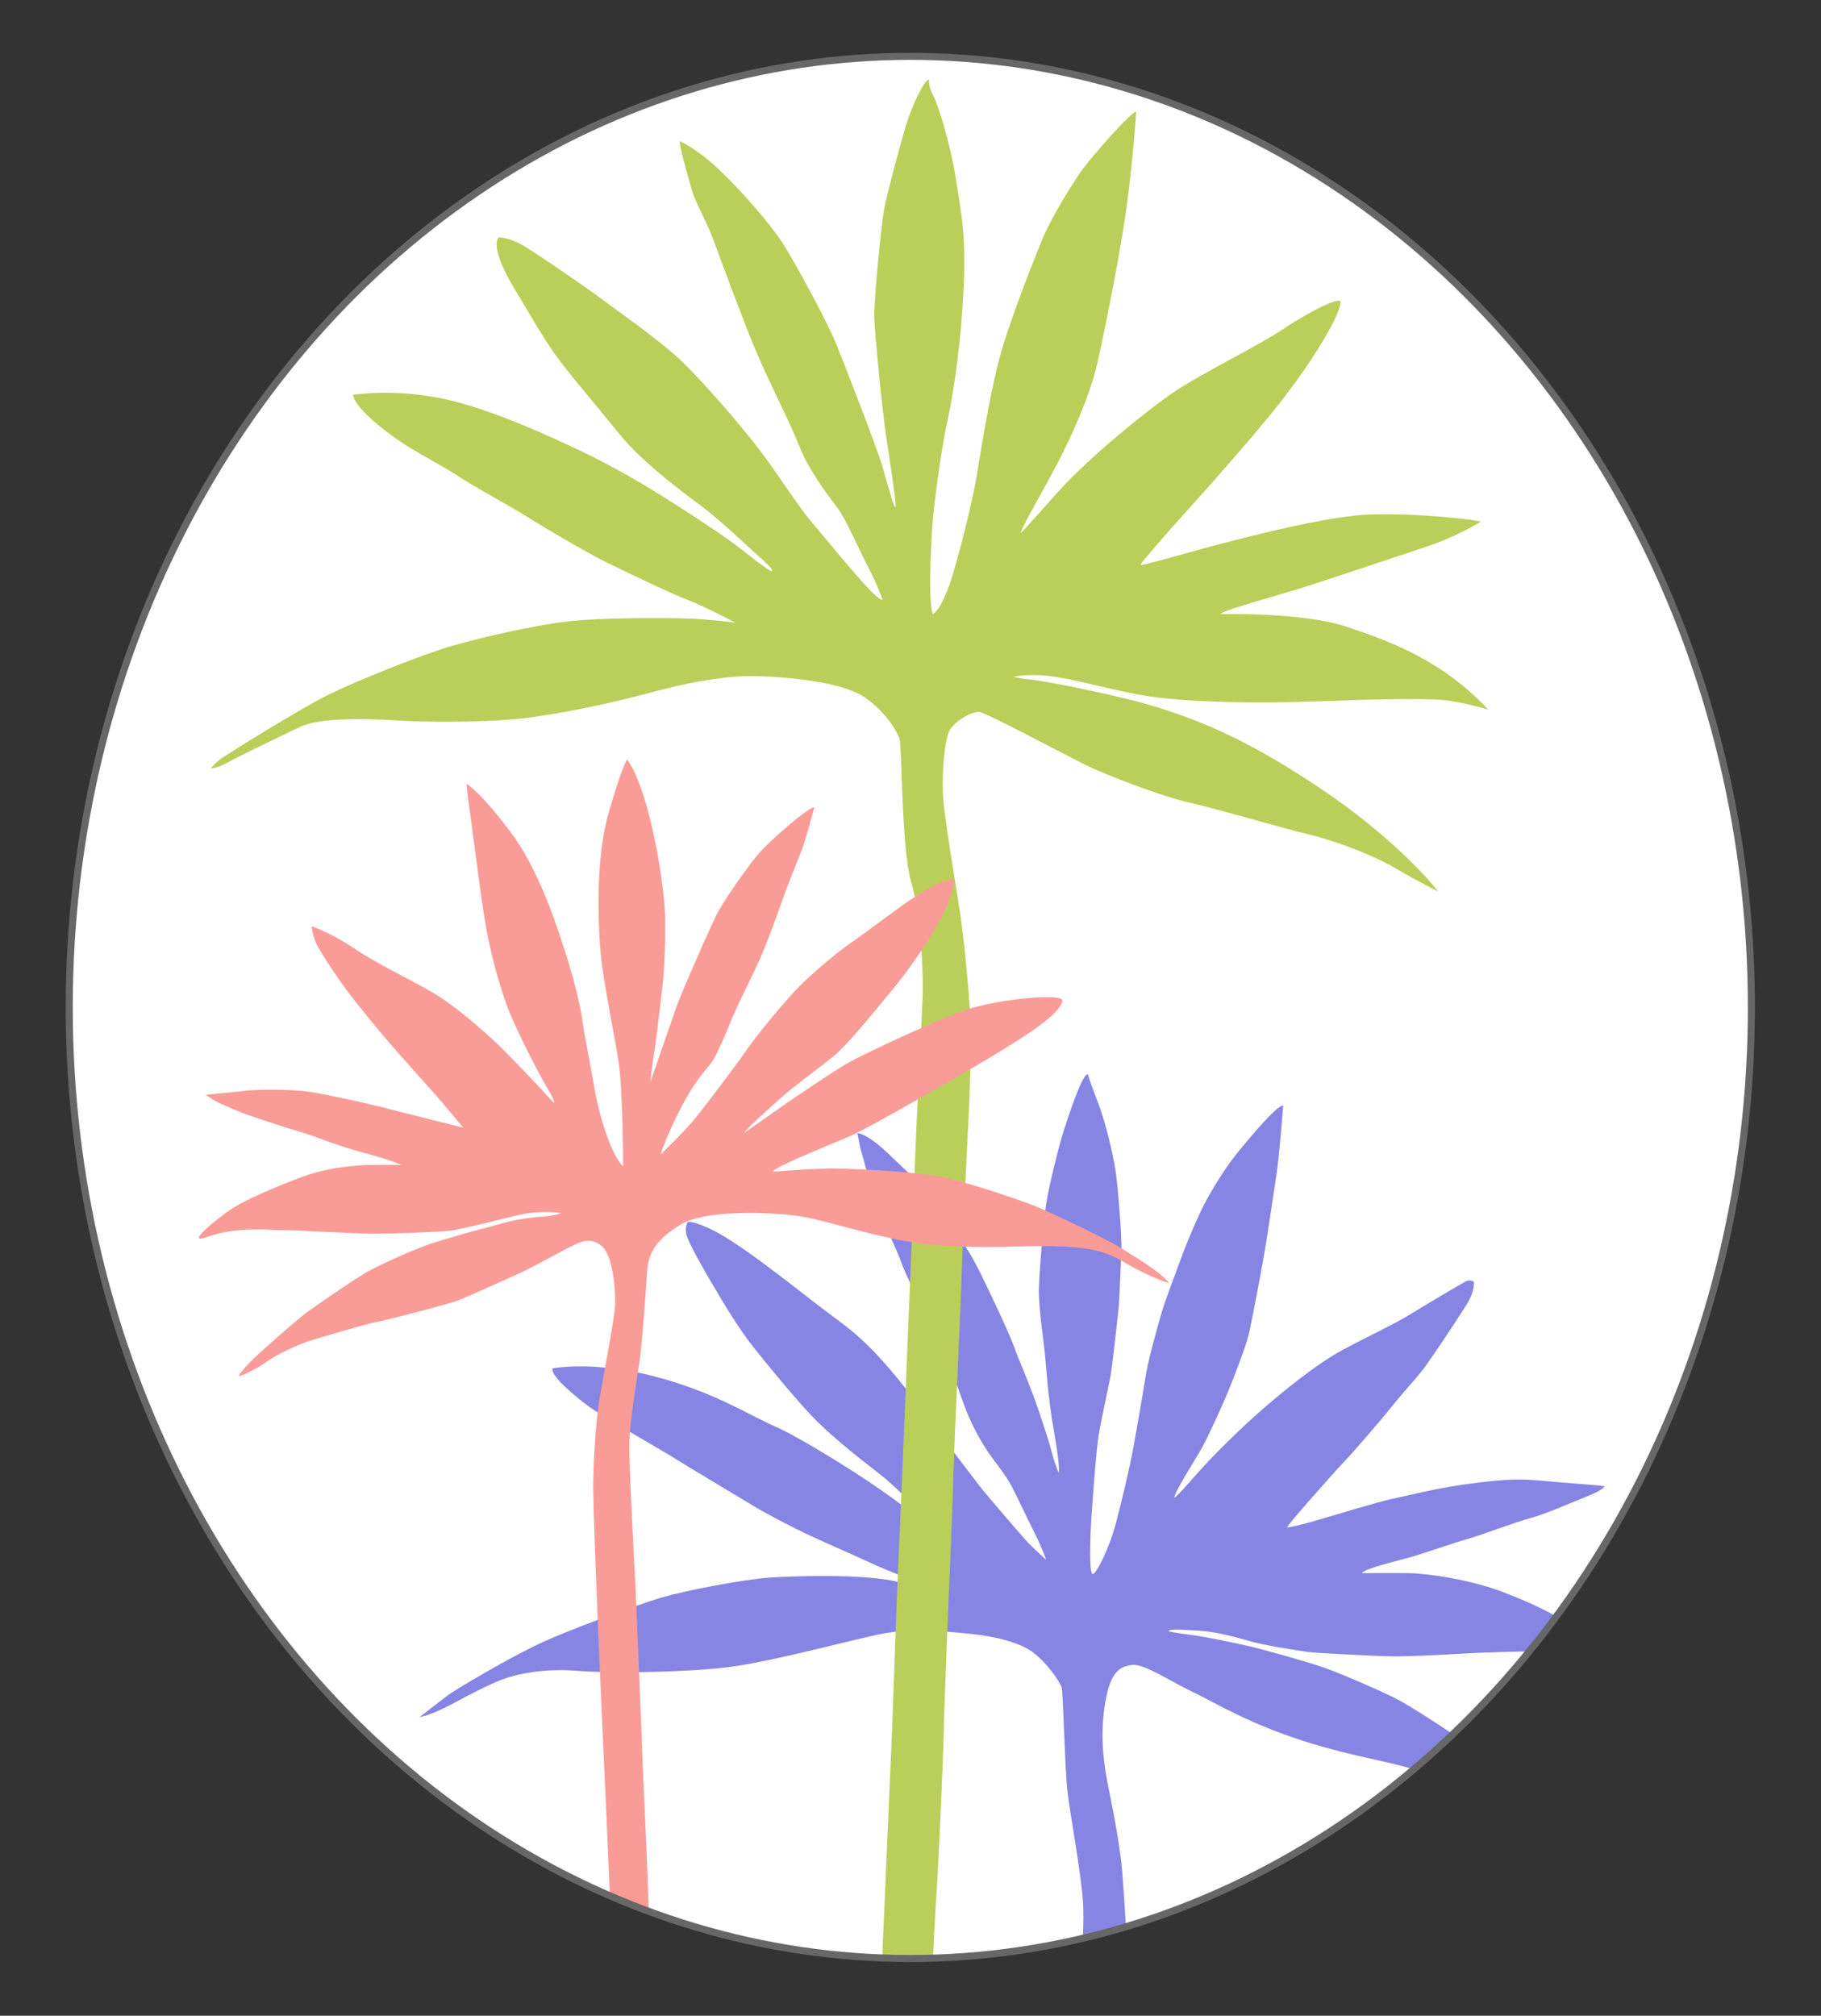
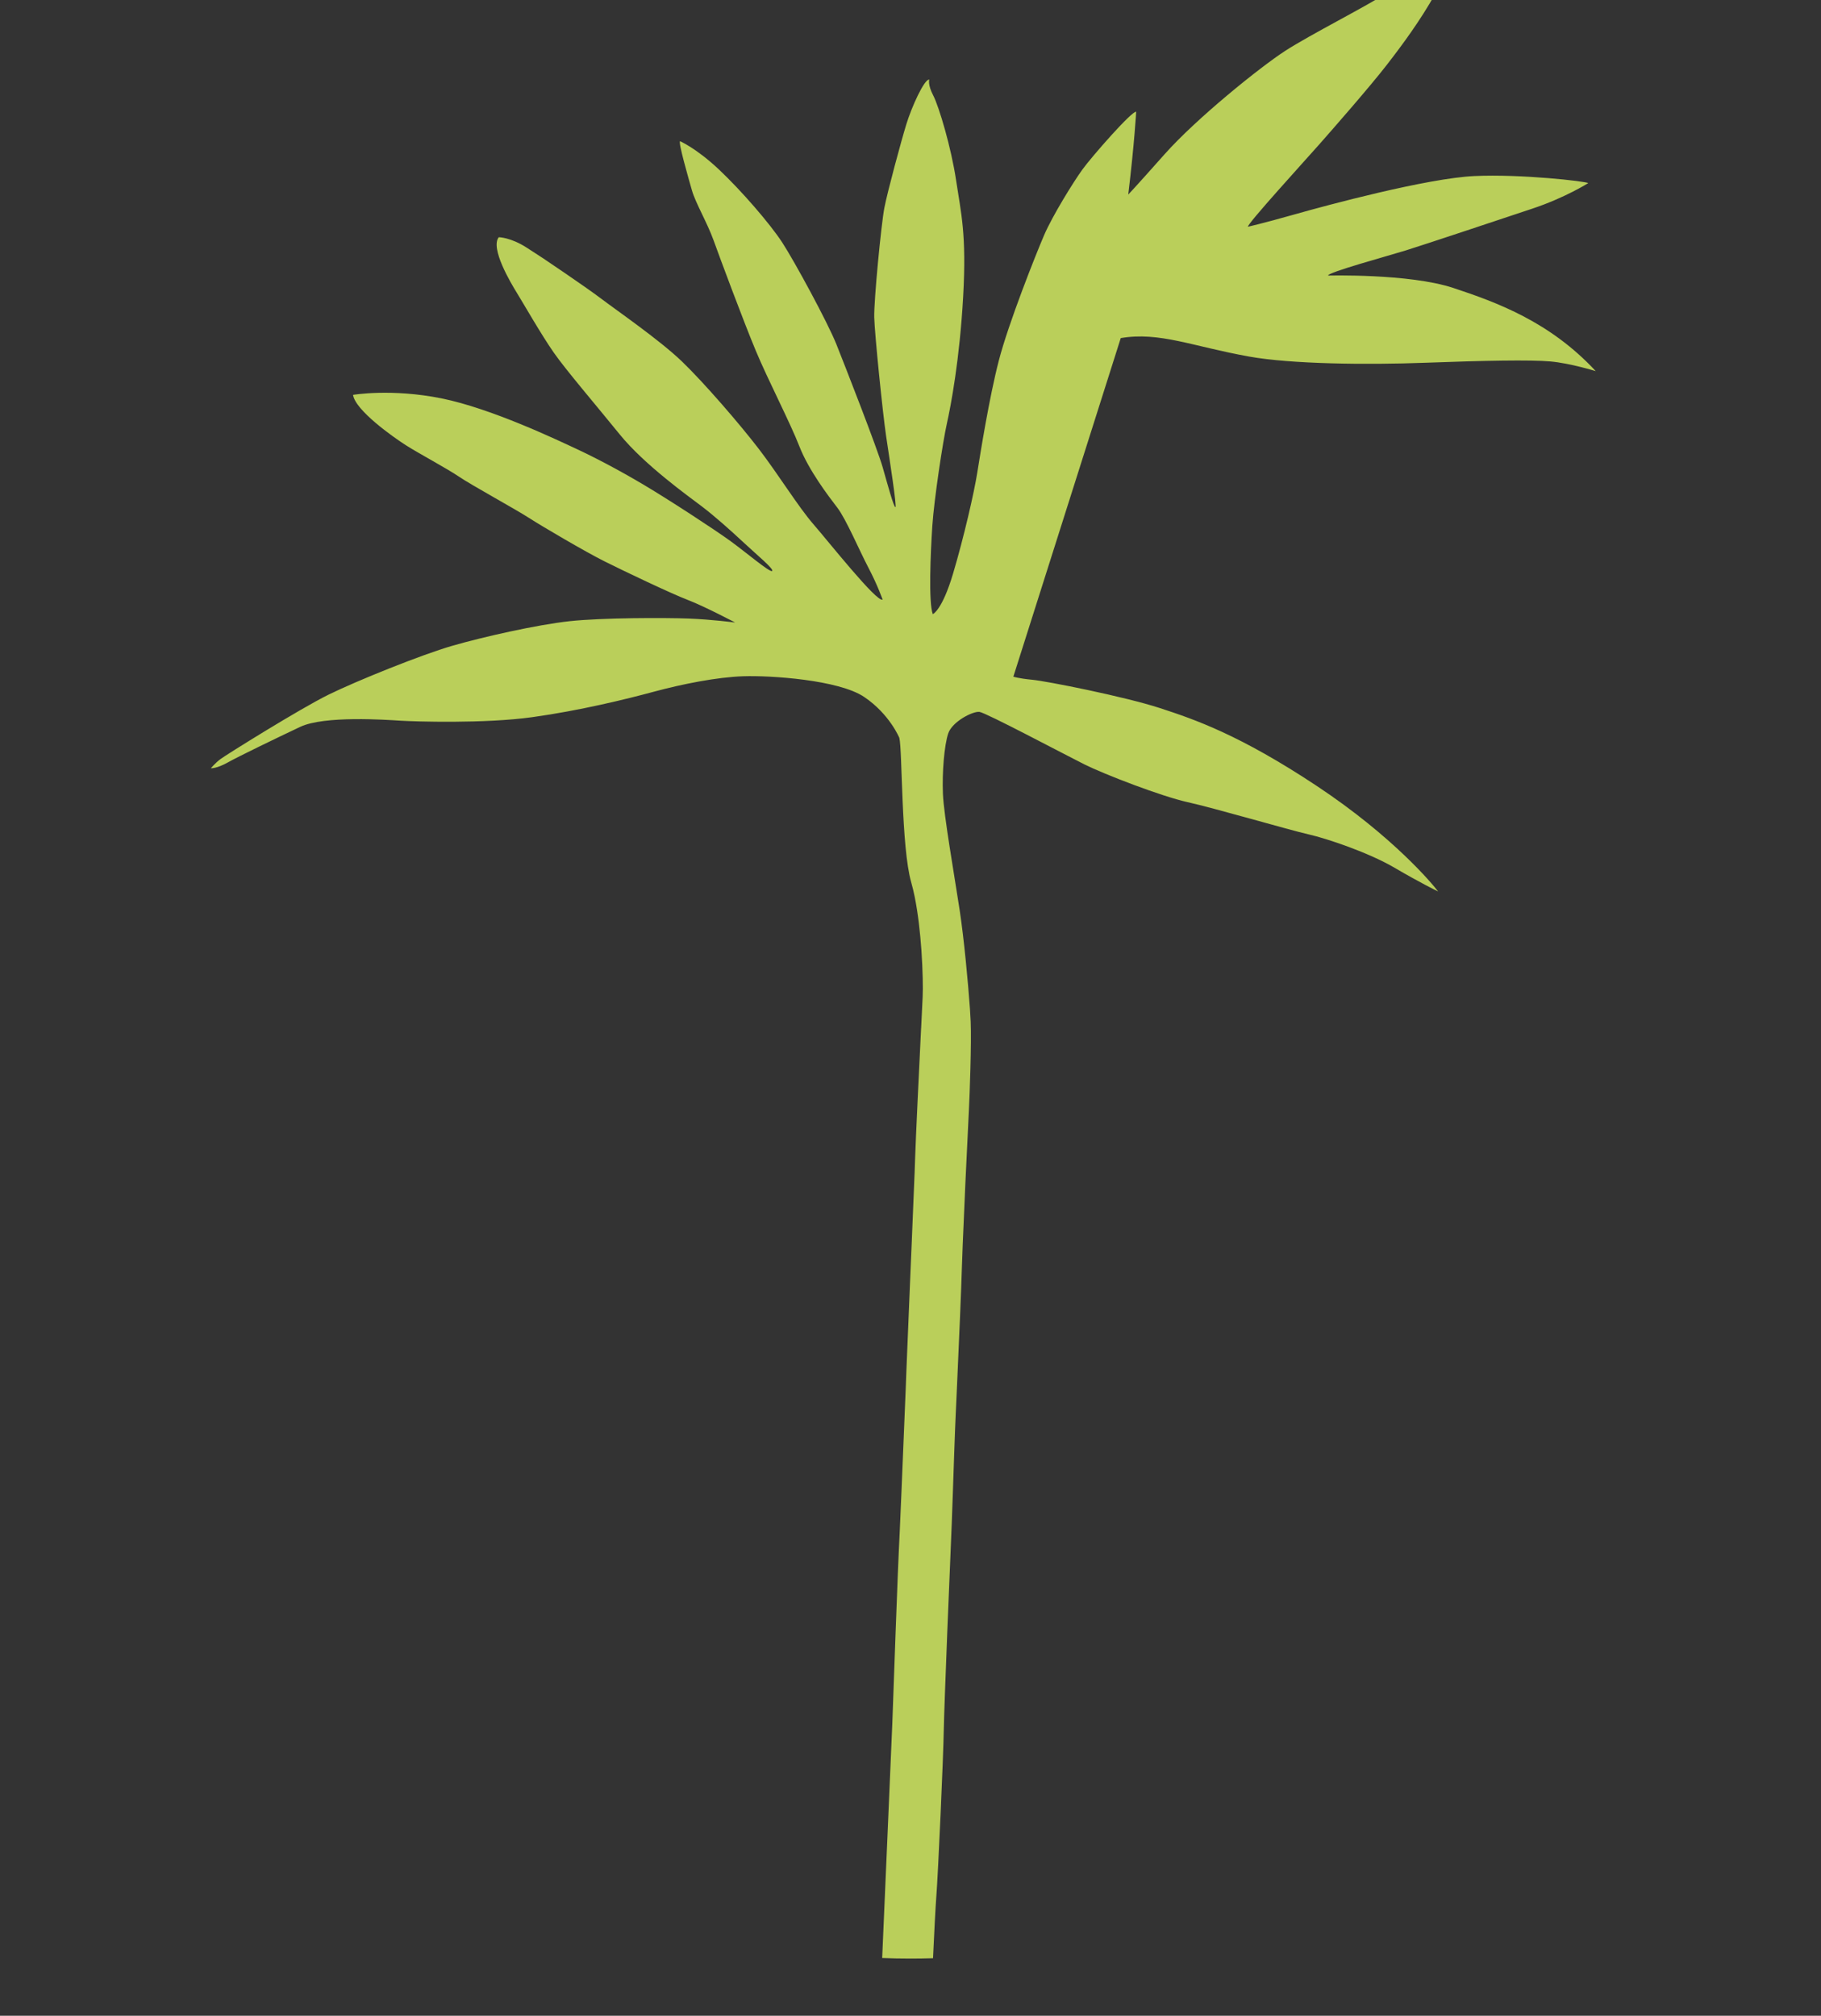
<svg xmlns="http://www.w3.org/2000/svg" version="1.1" id="Layer_1" x="0" y="0" width="517.092" height="572.248" viewBox="0 0 517.092 572.248" xml:space="preserve">
  <rect x="0" y="0" width="517.092" height="572.248" fill="#333333" stroke="none" />
-   <ellipse fill="#FFF" cx="258.493" cy="285.998" rx="238.833" ry="270" />
-   <path fill="#8685E3" d="M441.933 458.898c-4.28-2.46-9.011-4.54-14.61-6.74-9.25-3.62-21.75-5.5-27.25-5.561-5.5-.06-13.32 0-13.32 0 .38-1.189 10.32-3.56 13.88-4.56 3.561-1 12.44-4.13 16.061-5.13 3.63-1 13.439-4.75 17.88-5.93 4.43-1.19 11.68-4.44 16.12-6.19 4.439-1.75 5-2.81 5-2.81-1-.381-10.37-.881-17.37-1.57-7-.68-10.82-.5-20.63.75-9.811 1.25-18.75 3.63-22.69 4.439-3.93.811-15.81 4.5-21.75 6.19-5.93 1.69-7.75 1.87-7.75 1.87 0-.5 4.5-5.62 6.82-8.25 2.31-2.62 7.75-8.811 9.81-10.93 2.061-2.131 10.12-11.44 13-15.07 2.87-3.62 7.69-8.87 9.561-11.43 1.88-2.57 9.5-13.94 11.88-17.82 2.37-3.87 1.93-6.311 1.93-6.311s-1.12-.689-2.31-.06c-1.19.62-11.69 6.81-15.69 9.31s-11.12 5.811-19 10c-7.87 4.19-17.56 12.25-23.25 17.19-5.68 4.94-14 13.06-19.12 18.94-5.13 5.869-5.63 6-5.63 6-.37-1.131 5.69-10.44 7.75-14.131 2.07-3.689 6.13-12.81 7.44-15.939 1.31-3.12 5.06-12.87 5.88-16.25.81-3.37 3.62-18.25 4.56-23.75.94-5.5 2.69-17.68 3.37-22 .69-4.311 1.88-19.25 1.88-19.25-1.38-.62-9.189 8.689-12.63 12.88-3.43 4.19-6.37 8.94-8.81 13.25-2.44 4.31-6.12 13.12-7.69 17.5-1.56 4.37-4.31 11.31-5.5 15.44-1.18 4.119-3.75 13.119-4.5 18.06s-3 17.69-3.75 21.62c-.75 3.939-2.56 11.82-4.56 19.5-2 7.689-5.69 14.689-6.62 14.689-.94 0-.82-6.689-.63-11.939.189-5.25 1.56-22.87 2.25-27.311.689-4.439 3.13-15.06 3.56-17.939.44-2.87 1.88-15.62 2.13-18.25.19-2 .49-9.03.681-13.601.06-1.42.1-2.609.13-3.329v-.08c.109-3.23-.95-17.28-1.69-22.17-.75-4.94-2.93-14-5.06-19.44-2.12-5.44-2.811-7.81-2.811-7.81-1.56-.25-5.63 12.25-6.939 16.369-1.311 4.131-4.19 15.75-4.87 20.44-.07.52-.16 1.14-.25 1.85-.311 2.591-.69 6.32-1.021 10.101-.399 4.6-.729 9.26-.8 11.99-.12 5.56 1.32 14.68 1.69 18.369.38 3.69.81 12.311 2.63 22.5 1.81 10.19 1.31 11.561 1.31 11.561s-1.31-3.12-1.939-5.75c-.62-2.62-3.561-11.62-5.37-16.5-1.82-4.87-4.57-11.25-5.13-12.93-.561-1.69-3.061-7.75-9.811-21.57-1.239-2.54-2.67-5.07-4.17-7.49-.27-.43-.54-.86-.81-1.28-5.73-8.939-12.26-16.34-13.76-18l-.32-.35s-.28-.28-1.45-1.41h-.01c-1.061-1.02-2.811-2.7-5.73-5.47-6.189-5.87-8.689-5.75-8.689-5.75l.81 4.07c.32 1.029.971 3.47 1.75 6.319.74 2.69 1.59 5.74 2.38 8.3 1 3.25 2.88 7.23 4.65 11.181h.01c1.09 2.43 2.15 4.83 2.96 7.069.45 1.25 1.32 3.23 2.41 5.57v.01c4.021 8.69 11.03 22.36 11.03 22.36s1.109 3.27 2.319 6.72v.01c.87 2.5 1.79 5.091 2.37 6.58 1.37 3.561 3.25 7.311 5.5 10.94 2.25 3.62 5.5 7.25 7.311 10.56 1.81 3.311 5.189 10.69 6.88 13.94 1.63 3.15 3.15 7.24 3.24 7.49-.21-.181-3-2.62-4.811-4.49-1.87-1.94-12.75-14.63-14.06-16.38-.601-.79-3.851-5.061-7.23-9.48-4.05-5.31-8.27-10.83-8.27-10.83s-1.71-2.619-5.5-7.399v-.01c-1.29-1.61-2.8-3.46-4.561-5.53-7-8.25-12.13-12-15.63-14.561-3.5-2.56-13.06-10.06-15.81-12.119-2.75-2.07-12.25-9.381-18.19-12.44-5.93-3.06-7.62-2.63-7.62-2.63s-.88.63-.56 3.189c.31 2.561 7.93 15.25 7.93 15.25 2.75 4.75 7.13 11.881 10.63 16.381s12.25 15.119 17 20.119 11.5 10.5 19.25 16.5c2.101 1.62 4.271 3.591 6.33 5.601 5.33 5.189 9.88 10.66 10.261 11.12l-6.091-4.471c-1.199-1.069-2.659-2.25-4.31-3.489v-.011c-10.73-8.159-29.41-19.42-35.69-22.119-7.25-3.131-17.63-10-34.88-14.381-1.42-.359-2.8-.67-4.13-.949-3.41-.7-6.52-1.141-9.3-1.4-9.37-.9-14.94.23-14.94.23-.63 2.25 7.25 8.619 10.75 11.119.46.33 1.17.79 2.061 1.351v.01c2.3 1.44 5.79 3.54 9.21 5.56 5.399 3.2 10.6 6.211 10.6 6.211l3.63 2.25c3.62 2.25 16.87 10.119 20.75 12.5 3.87 2.369 11 6 14.87 7.869 3.88 1.881 16.5 7.381 19.38 8.75 1.24.591 4.03 1.75 6.811 2.86 3.67 1.47 7.31 2.89 7.31 2.89l-6.25-.5c-.359-.109-.74-.21-1.14-.3-9.4-2.27-28.79-1.68-36.11-1.2-7.62.5-24.37 3.75-30.75 5.631-1.689.5-4.27 1.35-7.31 2.409-3.3 1.15-7.13 2.54-10.96 3.99-5.971 2.24-11.92 4.61-15.73 6.351-8.5 3.869-24.5 13.25-27.12 15.25-2.63 2-7.75 6-7.75 6s1.75-.25 5.5-1.881c3.75-1.619 11.12-6.119 17.5-8.619 6.37-2.5 14.62-3.25 21.87-2.631 1.46.131 3.66.23 6.36.29 3.16.08 7 .101 11.11.061 9.789-.12 21.1-.65 28.409-1.851 13-2.119 30.75-7 39.75-8.869 1.61-.341 3.17-.58 4.69-.761 5.31-.62 10.11-.37 14.67.011 1.44.109 2.86.25 4.26.369 7.13.631 13 1.75 17.88 4.131 4.87 2.369 10 9.75 10.37 11.5.38 1.75.88 22.119 1.5 28.369.63 6.25 3.88 23.381 4.5 32 .21 2.91.15 6.74-.02 10.71 4.12-.97 8.21-2.06 12.25-3.27-.41-6.47-.87-13.22-1.101-16.06-.439-5.5-2.189-15.381-3.689-22.57-1.5-7.18-2.73-15.43-1.12-25 1.54-9.18 4.37-10.311 7.68-10.75 3.32-.43 11.38 4.939 17.07 7.63 5.68 2.69 12.87 7.19 25.18 11.75 12.32 4.56 22.13 6.44 30 8.25 2.45.57 5.07 1.25 7.74 1.99 3.78-3.2 7.47-6.521 11.07-9.96-3.65-2.521-12.07-7.92-15.431-9.721-3.63-1.939-16.06-7.439-21.56-9.31-5.5-1.88-18.13-5.38-21.63-6.13s-10.75-2.37-15.62-3c-4.88-.62-6.5-1.061-6.5-1.061.12-.75 4.18-.439 9.06-.119 4.87.31 10.811 2 14.25 3 3.44 1 13.311 2.619 16.311 3 3 .369 19.75 1.18 23.75 1.25 4 .06 14.56-.44 19.5-.75 4.92-.32 16.91-.69 19.53-.631l7.708-9.945z" />
-   <path fill="#BACF5A" d="M287.752 192.098s1.38.5 5.38.881c4 .369 26.12 4.75 36.12 8s22.75 7.619 44.63 22.119c21.841 14.48 33.091 28.091 34.49 29.99-.31-.149-5.35-2.62-12.37-6.74-7.25-4.25-19-8.25-24.5-9.5s-26.87-7.5-34.25-9.119c-7.37-1.631-23.62-7.881-29.37-10.75-5.75-2.881-27.88-14.631-29.75-14.881-1.88-.25-7.75 2.75-8.88 6.131-1.12 3.369-1.75 11-1.5 17.119.25 6.131 3.25 23.131 4.75 33 1.25 8.21 2.41 20.801 2.92 27.99.101 1.47.17 2.71.21 3.641.13 2.88.061 8.319-.08 13.529-.13 4.76-.3 9.33-.42 11.59-.109 2.28-.56 11.301-1 20.73-.27 5.97-.54 12.1-.729 16.81-.021.431-.04.851-.05 1.261-.12 2.779-.2 4.939-.221 6.08-.1 4.42-.87 22.229-1.37 33.289-.17 3.94-.31 7.021-.38 8.33-.1 1.92-.25 6.091-.42 10.83-.26 7.57-.56 16.61-.71 20.301-.13 3.17-.72 16.989-1.26 30.5-.47 12.079-.92 23.909-.99 27.619-.12 7.881-1.62 41.131-2.12 47.5-.229 2.95-.6 10.15-.939 17.551-2.15.069-4.29.1-6.45.1-2.68 0-5.34-.05-7.99-.16.25-6.04 2.63-60.109 2.88-66.609.13-3.4.53-14.851.94-26.011.189-5.04.37-10.02.54-14.17.02-.72.05-1.42.08-2.09.13-3.26.24-5.83.31-7.229.11-2.091.33-6.82.57-12.62.05-1.021.1-2.08.14-3.16.44-10.16.94-22.48 1.23-29.76.08-2.25.149-4.021.189-5.091.11-2.97.551-13.449 1.03-24.93.16-3.81.33-7.74.49-11.53.28-6.909.55-13.39.74-18 .02-.56.04-1.08.069-1.58.09-2.39.15-4.09.17-4.829.051-1.961.351-8.53.7-16.11.33-6.811.7-14.44.98-20.271h.01c.2-4.239.36-7.529.43-8.869.12-2.44.04-7.461-.35-13.15-.351-4.98-.95-10.48-1.9-15.18-.3-1.48-.63-2.891-1-4.17-2.87-10-2.5-37.5-3.37-41 0 0-2.75-6.75-10-11.631-7.25-4.869-26.63-6.119-34.25-5.869-7.63.25-17.5 2.25-25.38 4.369-7.87 2.131-21.12 5.381-34.62 7.25-13.5 1.881-33.38 1.25-37.38 1s-21.62-1.5-28.5 1.75c-6.87 3.25-17.5 8.381-20.62 10.131-3.13 1.75-4.75 1.619-4.75 1.619s1.25-1.5 2.75-2.619c1.5-1.131 22.5-14.25 30.62-18.25 8.13-4 26.5-11.381 35.13-13.881 8.62-2.5 24.12-6 33.37-7s27.13-1 33.75-.75c6.63.25 13.25 1.131 13.25 1.131s-8.5-4.5-13.37-6.381c-4.88-1.869-18.5-8.369-23.75-11-5.25-2.619-17.63-9.869-21.5-12.369-3.88-2.5-16.25-9.25-19.75-11.631-3.5-2.369-11.25-6.5-15-8.869-3.75-2.381-14.5-10-15.13-14.381 0 0 10.88-1.869 25.13 1 14.25 2.881 33 11.881 38.12 14.25 5.13 2.381 11.88 5.881 19.25 10.25 7.38 4.381 20 12.631 24.5 15.881s11.38 9.119 12 8.619c.63-.5-4.25-4.5-8-8s-8.37-7.619-12-10.369c-3.62-2.75-16.25-11.75-23.25-20.381-7-8.619-15.25-18.25-18.75-23.25s-8.87-14.369-10.5-17c-1.62-2.619-7.62-12.619-5.12-15.75 0 0 3.37 0 8 3l4.62 3s11.75 7.881 16.38 11.381c4.62 3.5 16.62 11.75 23 17.869 6.37 6.131 16.5 17.881 21.87 24.881 5.38 7 11.25 16.5 15.5 21.369 4.25 4.881 18 22.25 19.63 21.381 0 0-1.38-4-4-9-2.63-5-6.38-13.881-8.88-17.131s-8.12-10.619-10.75-17.369c-2.62-6.75-8.87-18.75-12.37-27.131-3.5-8.369-10.25-26.5-12-31.369-1.75-4.881-5.13-10.631-6.13-14.131s-4-13.869-3.37-14c0 0 4.62 2 11 8 6.37 6 14.5 15.381 18 20.75 3.5 5.381 12.87 22.631 15.37 28.881s11.63 29.619 13.13 34.869 3.12 11.25 3.62 11.381c.5.119-1.62-13.381-2.62-20.131s-3.25-29-3.38-33.75c-.12-4.75 2-26.619 2.88-31.119.87-4.5 4.75-18.881 6.25-23.75 1.5-4.881 5.12-12.881 6.5-12.631 0 0-.5 1.381 1.12 4.5 1.63 3.131 5.13 14.881 6.5 24.131 1.38 9.25 3 15.119 2 33-1 17.869-3.5 31-4.62 36-1.13 5-3.63 21.5-4.13 29s-1.12 21.869.13 25.119c0 0 2.62-1 5.75-11.5 3.12-10.5 6-23.119 6.87-28.619.88-5.5 3.38-21.25 6.13-31.881 2.75-10.619 10.5-30.119 12.87-35.619 2.38-5.5 8.25-15 10.88-18.631 2.62-3.619 14.12-16.75 15.25-16.369 0 0-.5 9-2.25 23.5s-6.38 37-8.63 47.25-8 22.369-11.5 29.119-10.75 19.131-10.37 19.75c0 0 1.37-1.369 10.37-11.5 9-10.119 27-24.619 34.13-29.25 7.12-4.619 23.75-13 29.12-16.619 5.38-3.631 15.25-9.381 17.13-8.5 0 0 .62 1.5-3.63 9s-9 14-13.75 20.119c-4.75 6.131-15.37 18.25-19.12 22.5s-20.75 22.881-20.25 23.381c0 0 4-.881 13.25-3.5 9.25-2.631 37.62-10.25 51-10.881 13.37-.619 31.75 1.5 32.37 2 0 0-6.5 4.131-15.87 7.25-9.38 3.131-30.75 10.25-36 11.881-5.25 1.619-22.25 6.25-22 7.119 0 0 23-.619 35.5 3.5 12.5 4.131 27.5 9.631 40.5 23.631 0 0-7.25-2.25-12.88-2.75-5.62-.5-18.87-.25-35.5.369-16.62.631-38.12.381-50-1.75-16.159-2.891-25.499-7.12-36.499-5.251z" />
-   <path fill="#F99C97" d="M331.882 364.229s-3.75-1-10.63-4.75c-1.04-.57-1.97-1.131-2.939-1.671-4.011-2.25-8.49-4.1-22.511-4.069-1.42 0-2.96.02-4.59.069-3.95.11-9.899.33-17 .11-.279 0-.569-.01-.859-.02-3.16-.12-6.54-.32-10.061-.67a69.07 69.07 0 0 1-4.39-.591c-1.91-.3-3.88-.68-5.86-1.109-9.51-2.03-19.34-5.08-24.75-6.05-7.41-1.341-27.66-2.341-35 2.159-7.33 4.5-9.25 8.25-9.58 13.75s-1.42 20-2.08 24.841c-.13.909-.31 2.069-.51 3.42-.72 4.659-1.8 11.439-2.22 16.869-.11 1.33-.18 2.591-.19 3.711-.08 7 1.67 38.329 1.84 42.329.021.57.07 1.73.141 3.33.17 4.25.479 11.551.78 18.811.38 9.27.739 18.46.829 21.109.16 5.5 1.5 33 1.66 39.25.05 1.58.15 4.32.28 7.641-3.73-1.38-7.42-2.86-11.06-4.44-.62-14.41-1.131-26.109-1.131-26.109s-.819-17.5-1.689-37.511c-.21-4.85-.42-9.83-.63-14.76-.58-14.24-1.09-27.939-1.271-35.979-.13-5.91.54-17.07 1.23-22.94.06-.54.13-1.04.189-1.479.301-2.11 1.091-6.49 1.94-11.23 1.26-7.04 2.66-14.88 2.81-17.27.25-4-.42-15.5-4.42-17.75-1.18-.671-2.83-1.591-5.75-.421-3.359 1.351-12.25 6.5-16.25 8.33 0 0-16 7.341-19 8.341s-19.83 5.409-22.33 5.829c-2.5.421-15.58 4.33-18.409 5.171-2.841.829-9.25 3.659-12.591 6-3.33 2.329-7.159 4.079-7.909 4.159-.75.091 2.5-3.409 4-4.909s12.909-11.591 15.159-13.171c2.25-1.579 13.92-9.829 18.091-12 4.159-2.17 13.3-6.329 18.189-7.829s9.89-3 14.561-4.171c4.659-1.17 6.21-1.93 11.46-2.68s6.34-.3 9.949-1.49c0 0-5.38-.909-11.59.431-3.74.8-16.319 4.16-20.319 4.569-4 .42-16.091.841-21.25.841-5.171 0-22.091-1-25.761-1-3.66 0-9.18-.79-16.83.619-4.149.761-7.17 2.5-7.17 1.46.011-.979 5.75-5.829 9.92-8.5 4.17-2.67 14.83-7.079 20.5-9.079s13.16-2.921 17.75-3c4.58-.091 9.37 0 9.37 0s-1.62-1-10.79-3.5c-9.16-2.5-12.91-4.421-17.739-5.841-4.841-1.409-11-3.5-14.25-4.58-3.25-1.079-5.971-2.38-7.971-3.21s-4.87-2.79-4.87-2.79 8.75-.829 11.5-1.17c2.75-.33 13.341-.5 18.75.42 5.42.921 17 3.5 20.841 4.5 3.829 1 22.079 5.58 22.079 5.58s-5.67-6.83-8.25-9.75c-2.59-2.909-9.67-10.83-12.079-13.58-2.421-2.75-10-11.92-13.171-16.25-3.17-4.329-7.01-10.17-8.17-12.579-1.17-2.421-1.38-5-1.38-5s5 1.5 12.3 6.409c6.33 4.271 17.671 9.67 22.83 12.841 5.17 3.159 11.99 8.949 16 12.619 4.7 4.311 16.17 16.54 17.67 18.29 0 0 .58-.08-1.75-4-2.329-3.909-9.09-16.83-11.59-23.659-2.5-6.841-5-16.091-6.41-25-1.42-8.921-4.09-30.341-4.42-32.25-.33-1.921-.63-5.75-.63-5.75s4.42 2.75 13.13 14.619c2.54 3.471 7.17 10.96 11.92 24.381 4.75 13.409 6.91 22.25 7.75 27.829.83 5.58 2.83 15.5 3.58 20.08.75 4.591 4.08 17.92 8.08 21.75 0 0-.08-20.909-1.25-29.25-.97-7-4.58-23.75-5.25-32.5-.66-8.75-1.25-25.92 2.34-38.5 3.58-12.58 5.25-15.25 5.25-15.25s2.58 2.75 5.58 13.25 4.92 23.92 5.17 30.08c.25 6.17-.09 16.09-.67 20.84s-1.75 15.25-2.25 18.25-1.25 9.25-1.25 9.25 5.5-15.829 7.17-20.67c1.66-4.83 9.41-22.25 11.41-26.409 2-4.171 9.08-14.25 12.33-18s14.42-13.421 15.67-13c0 0-2.33 8.829-3.42 11.75-1.08 2.909-4.16 10.329-5.08 13-.92 2.659-4 11.25-6 16.079-2 4.83-6.08 12.91-7.83 16.75-1.75 3.83-5 12.5-7.09 15.16-2.08 2.67-4.729 5.36-8.41 12.511-4.13 8-5.84 13.329-5.84 13.329s7-6.84 9.34-9.67c2.33-2.83 11.33-14.58 15.08-20s11.25-14.159 14.42-17.5c3.16-3.33 11.25-10.25 14.58-12.5s13.4-9.81 15.83-11.5c1.061-.739 2.05-1.399 2.96-1.989 9.351-6.051 11.04-4.841 11.04-4.841s.59 3.171-3.91 11.421c-1.58 2.899-3.37 5.81-5.229 8.6-3.101 4.64-6.391 8.97-9.271 12.4-2.64 3.14-11.42 14.079-15.34 17.329-3.91 3.25-11.33 8.671-14 11-2.66 2.33-10.66 9.421-11.75 11.08 0 0 12.42-8.75 16.42-11.409 4-2.671 10.83-7.341 14.83-9.421 2.49-1.3 10.94-5.369 19.021-8.96 4.899-2.159 9.66-4.14 12.899-5.21.311-.1.63-.199.96-.3 8.79-2.649 24.12-4.22 26.12-2.609 0 0 1.17 1.829-6 7.159-4.83 3.601-13.38 8.761-19.99 12.62a786.322 786.322 0 0 1-7.59 4.38c-1.6.92-4.29 2.471-7.38 4.23-6.729 3.84-15.41 8.7-19.12 10.36-5.42 2.409-22.08 9-22 10.159 0 0 10.92-.909 16.92-.909 2.13 0 5.65.119 9.62.319 3.811.2 8.04.49 11.87.83.63.07 1.24.13 1.84.18 2.7.28 5.11.591 6.92.921 2.051.369 4.67 1.039 7.5 1.85 7.15 2.02 15.57 4.939 19.16 6.31.891.341 2.101.86 3.53 1.5 6.61 2.95 17.68 8.41 20.64 10.17.34.2.66.4.98.591 12.962 7.798 13.442 9.829 13.442 9.829z" />
-   <ellipse fill="none" stroke="#676767" stroke-width="2" stroke-miterlimit="10" cx="258.493" cy="285.998" rx="238.833" ry="270" />
+   <path fill="#BACF5A" d="M287.752 192.098s1.38.5 5.38.881c4 .369 26.12 4.75 36.12 8s22.75 7.619 44.63 22.119c21.841 14.48 33.091 28.091 34.49 29.99-.31-.149-5.35-2.62-12.37-6.74-7.25-4.25-19-8.25-24.5-9.5s-26.87-7.5-34.25-9.119c-7.37-1.631-23.62-7.881-29.37-10.75-5.75-2.881-27.88-14.631-29.75-14.881-1.88-.25-7.75 2.75-8.88 6.131-1.12 3.369-1.75 11-1.5 17.119.25 6.131 3.25 23.131 4.75 33 1.25 8.21 2.41 20.801 2.92 27.99.101 1.47.17 2.71.21 3.641.13 2.88.061 8.319-.08 13.529-.13 4.76-.3 9.33-.42 11.59-.109 2.28-.56 11.301-1 20.73-.27 5.97-.54 12.1-.729 16.81-.021.431-.04.851-.05 1.261-.12 2.779-.2 4.939-.221 6.08-.1 4.42-.87 22.229-1.37 33.289-.17 3.94-.31 7.021-.38 8.33-.1 1.92-.25 6.091-.42 10.83-.26 7.57-.56 16.61-.71 20.301-.13 3.17-.72 16.989-1.26 30.5-.47 12.079-.92 23.909-.99 27.619-.12 7.881-1.62 41.131-2.12 47.5-.229 2.95-.6 10.15-.939 17.551-2.15.069-4.29.1-6.45.1-2.68 0-5.34-.05-7.99-.16.25-6.04 2.63-60.109 2.88-66.609.13-3.4.53-14.851.94-26.011.189-5.04.37-10.02.54-14.17.02-.72.05-1.42.08-2.09.13-3.26.24-5.83.31-7.229.11-2.091.33-6.82.57-12.62.05-1.021.1-2.08.14-3.16.44-10.16.94-22.48 1.23-29.76.08-2.25.149-4.021.189-5.091.11-2.97.551-13.449 1.03-24.93.16-3.81.33-7.74.49-11.53.28-6.909.55-13.39.74-18 .02-.56.04-1.08.069-1.58.09-2.39.15-4.09.17-4.829.051-1.961.351-8.53.7-16.11.33-6.811.7-14.44.98-20.271h.01c.2-4.239.36-7.529.43-8.869.12-2.44.04-7.461-.35-13.15-.351-4.98-.95-10.48-1.9-15.18-.3-1.48-.63-2.891-1-4.17-2.87-10-2.5-37.5-3.37-41 0 0-2.75-6.75-10-11.631-7.25-4.869-26.63-6.119-34.25-5.869-7.63.25-17.5 2.25-25.38 4.369-7.87 2.131-21.12 5.381-34.62 7.25-13.5 1.881-33.38 1.25-37.38 1s-21.62-1.5-28.5 1.75c-6.87 3.25-17.5 8.381-20.62 10.131-3.13 1.75-4.75 1.619-4.75 1.619s1.25-1.5 2.75-2.619c1.5-1.131 22.5-14.25 30.62-18.25 8.13-4 26.5-11.381 35.13-13.881 8.62-2.5 24.12-6 33.37-7s27.13-1 33.75-.75c6.63.25 13.25 1.131 13.25 1.131s-8.5-4.5-13.37-6.381c-4.88-1.869-18.5-8.369-23.75-11-5.25-2.619-17.63-9.869-21.5-12.369-3.88-2.5-16.25-9.25-19.75-11.631-3.5-2.369-11.25-6.5-15-8.869-3.75-2.381-14.5-10-15.13-14.381 0 0 10.88-1.869 25.13 1 14.25 2.881 33 11.881 38.12 14.25 5.13 2.381 11.88 5.881 19.25 10.25 7.38 4.381 20 12.631 24.5 15.881s11.38 9.119 12 8.619c.63-.5-4.25-4.5-8-8s-8.37-7.619-12-10.369c-3.62-2.75-16.25-11.75-23.25-20.381-7-8.619-15.25-18.25-18.75-23.25s-8.87-14.369-10.5-17c-1.62-2.619-7.62-12.619-5.12-15.75 0 0 3.37 0 8 3l4.62 3s11.75 7.881 16.38 11.381c4.62 3.5 16.62 11.75 23 17.869 6.37 6.131 16.5 17.881 21.87 24.881 5.38 7 11.25 16.5 15.5 21.369 4.25 4.881 18 22.25 19.63 21.381 0 0-1.38-4-4-9-2.63-5-6.38-13.881-8.88-17.131s-8.12-10.619-10.75-17.369c-2.62-6.75-8.87-18.75-12.37-27.131-3.5-8.369-10.25-26.5-12-31.369-1.75-4.881-5.13-10.631-6.13-14.131s-4-13.869-3.37-14c0 0 4.62 2 11 8 6.37 6 14.5 15.381 18 20.75 3.5 5.381 12.87 22.631 15.37 28.881s11.63 29.619 13.13 34.869 3.12 11.25 3.62 11.381c.5.119-1.62-13.381-2.62-20.131s-3.25-29-3.38-33.75c-.12-4.75 2-26.619 2.88-31.119.87-4.5 4.75-18.881 6.25-23.75 1.5-4.881 5.12-12.881 6.5-12.631 0 0-.5 1.381 1.12 4.5 1.63 3.131 5.13 14.881 6.5 24.131 1.38 9.25 3 15.119 2 33-1 17.869-3.5 31-4.62 36-1.13 5-3.63 21.5-4.13 29s-1.12 21.869.13 25.119c0 0 2.62-1 5.75-11.5 3.12-10.5 6-23.119 6.87-28.619.88-5.5 3.38-21.25 6.13-31.881 2.75-10.619 10.5-30.119 12.87-35.619 2.38-5.5 8.25-15 10.88-18.631 2.62-3.619 14.12-16.75 15.25-16.369 0 0-.5 9-2.25 23.5c0 0 1.37-1.369 10.37-11.5 9-10.119 27-24.619 34.13-29.25 7.12-4.619 23.75-13 29.12-16.619 5.38-3.631 15.25-9.381 17.13-8.5 0 0 .62 1.5-3.63 9s-9 14-13.75 20.119c-4.75 6.131-15.37 18.25-19.12 22.5s-20.75 22.881-20.25 23.381c0 0 4-.881 13.25-3.5 9.25-2.631 37.62-10.25 51-10.881 13.37-.619 31.75 1.5 32.37 2 0 0-6.5 4.131-15.87 7.25-9.38 3.131-30.75 10.25-36 11.881-5.25 1.619-22.25 6.25-22 7.119 0 0 23-.619 35.5 3.5 12.5 4.131 27.5 9.631 40.5 23.631 0 0-7.25-2.25-12.88-2.75-5.62-.5-18.87-.25-35.5.369-16.62.631-38.12.381-50-1.75-16.159-2.891-25.499-7.12-36.499-5.251z" />
</svg>